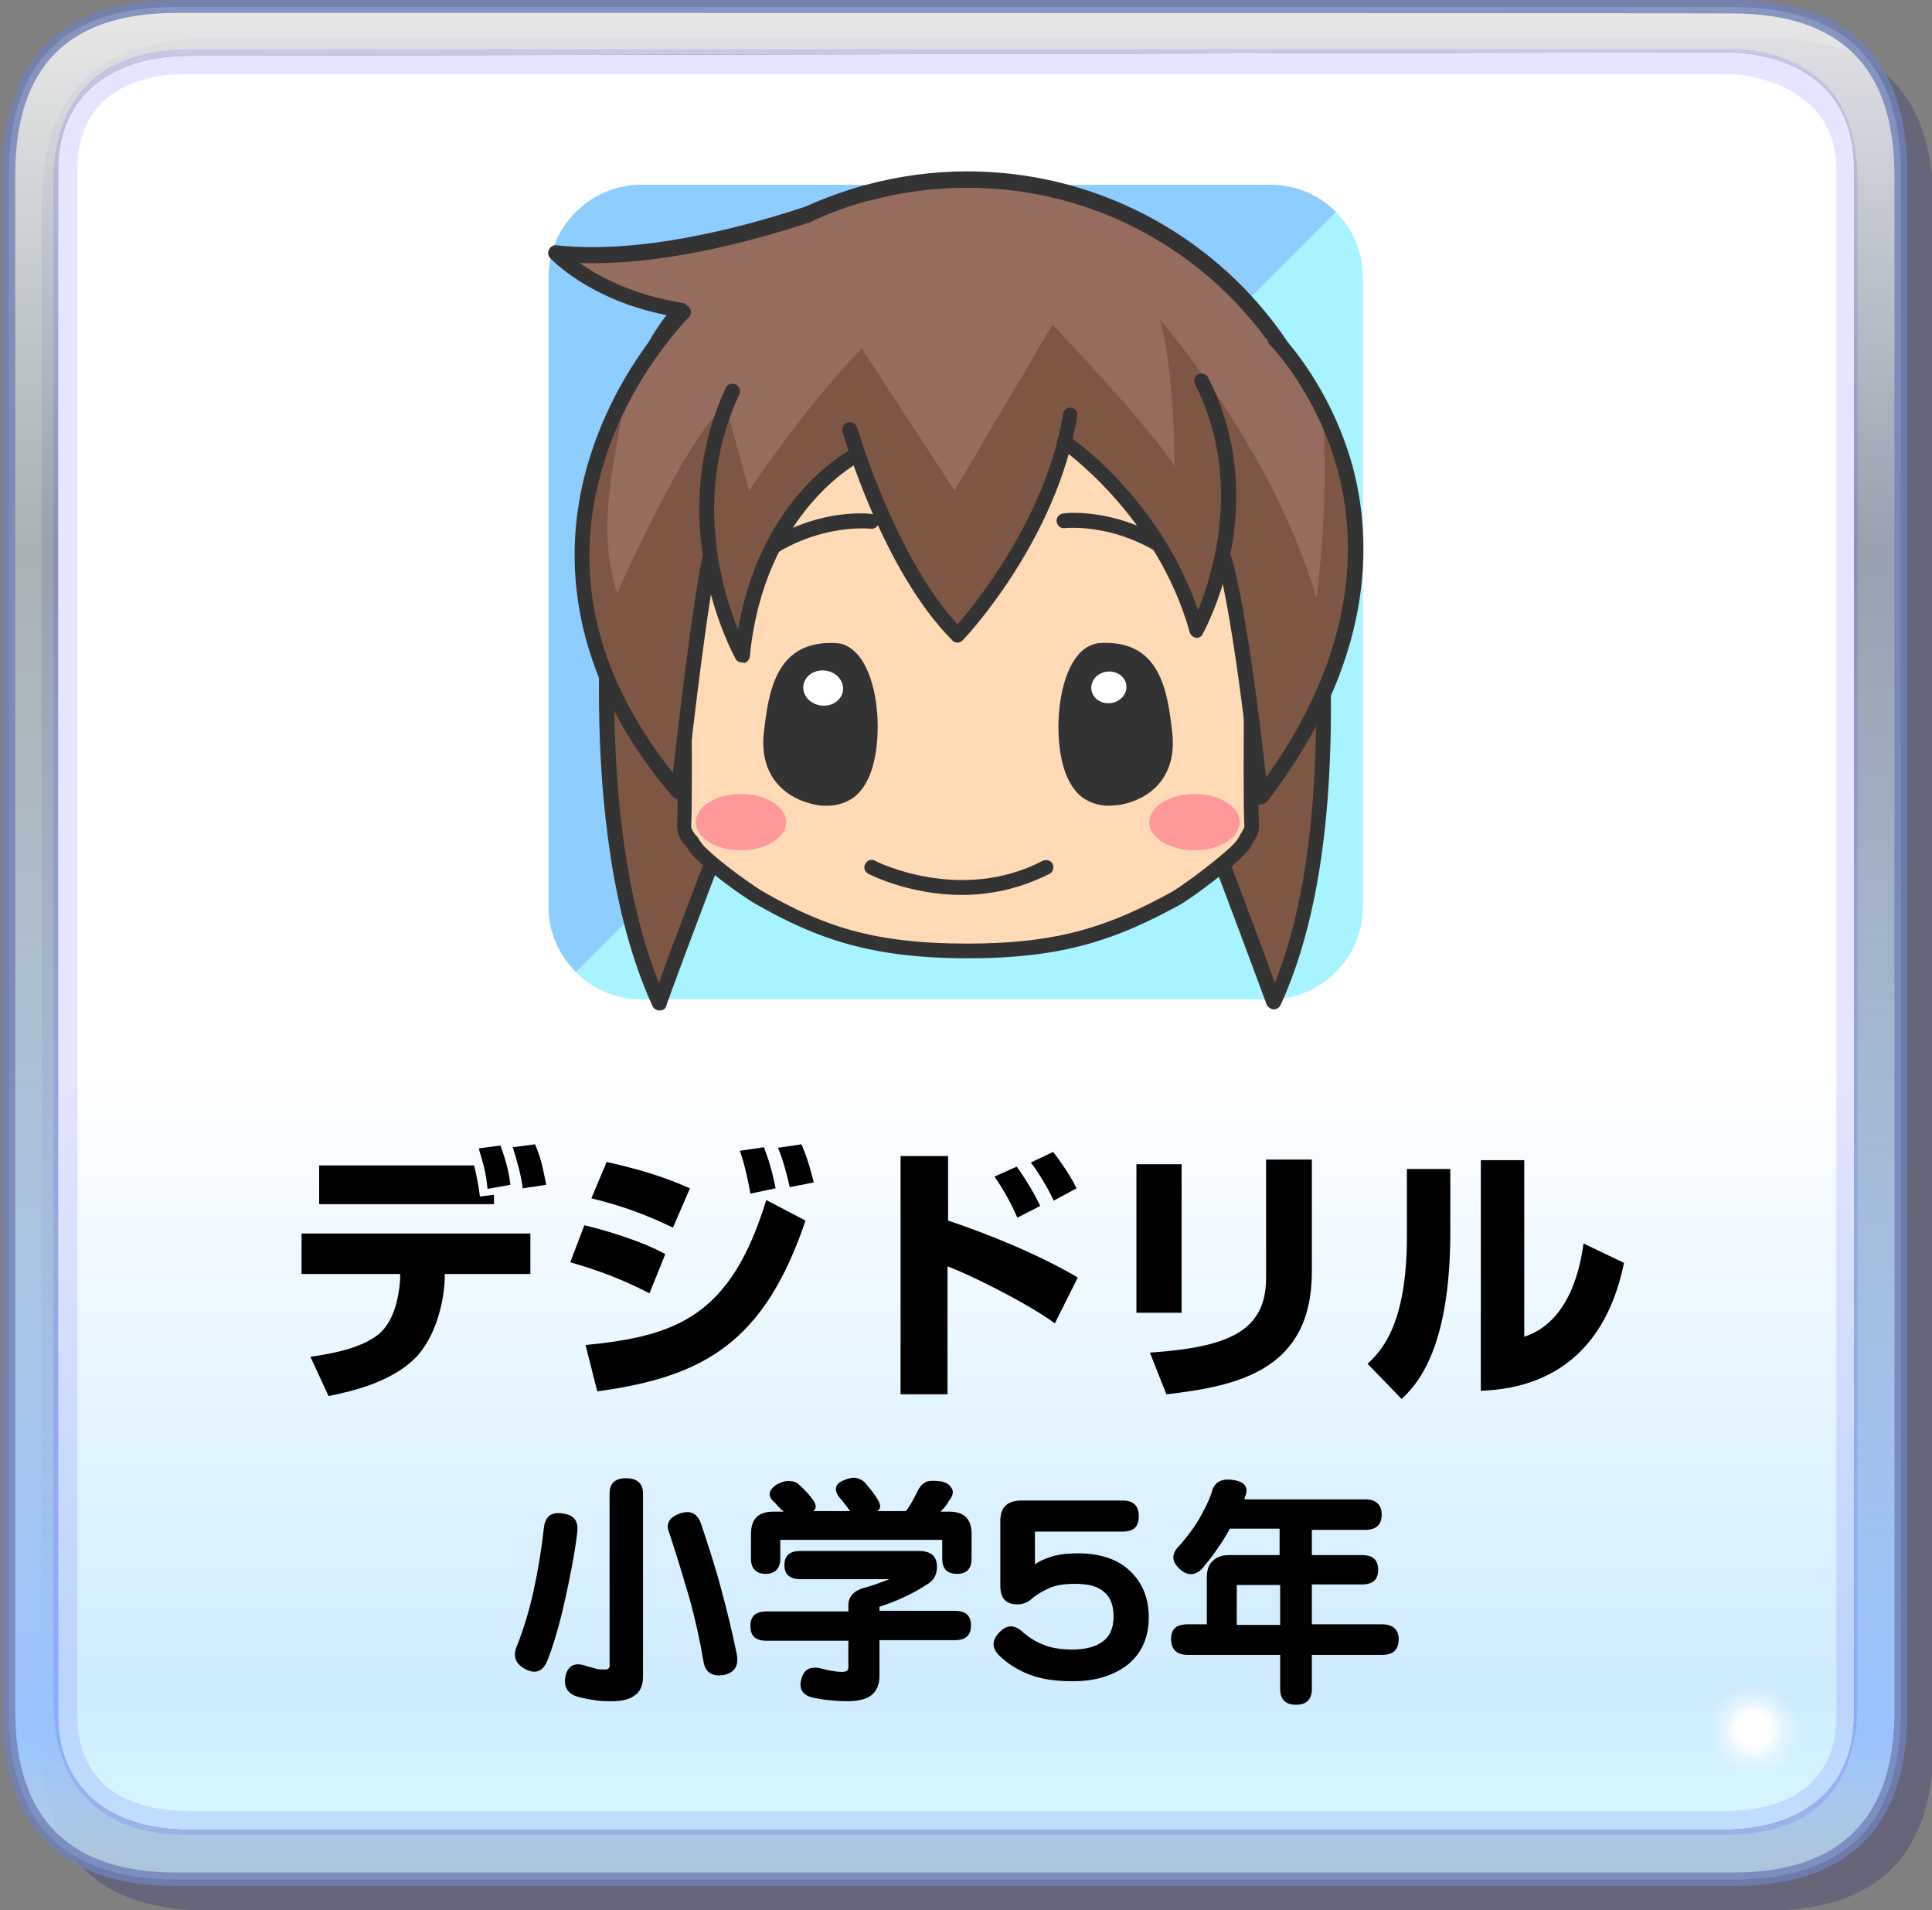
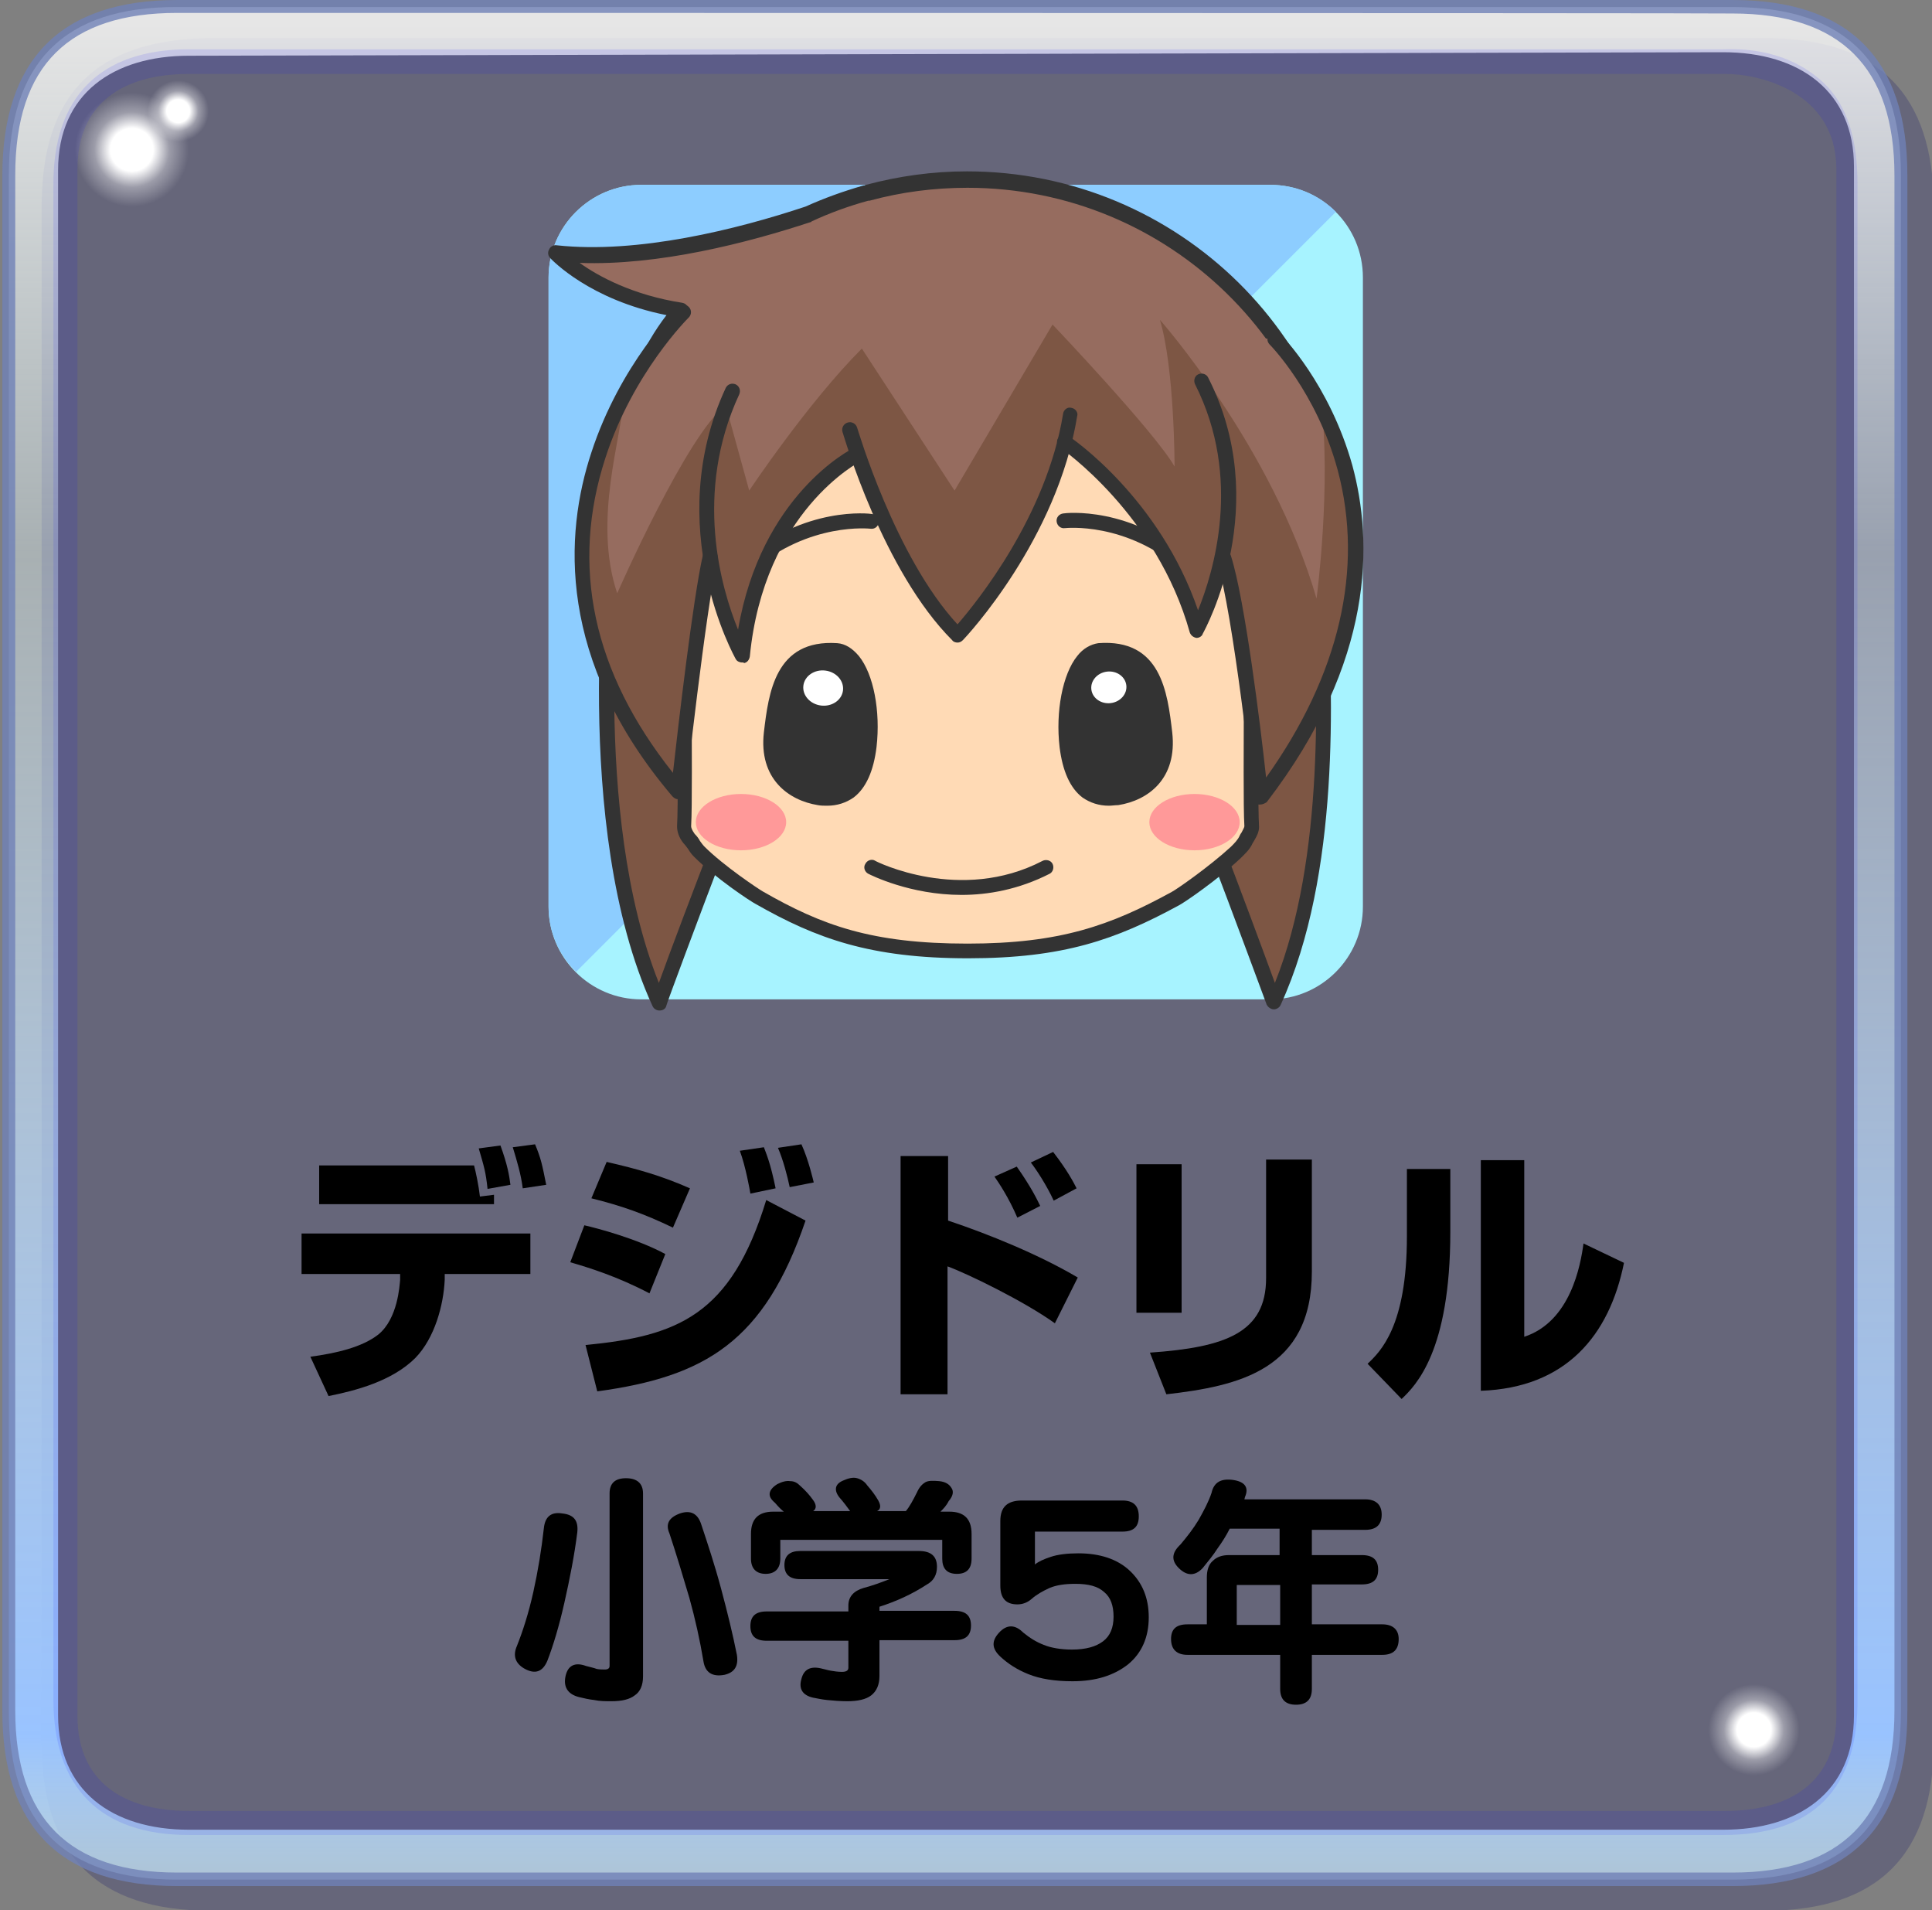
<svg xmlns="http://www.w3.org/2000/svg" version="1.1" id="レイヤー_1" x="0px" y="0px" viewBox="0 0 329.3 325.5" style="enable-background:new 0 0 329.3 325.5;" xml:space="preserve">
  <rect x="0" y="0" width="329.3" height="325.5" fill="#808080" stroke="none" />
  <style type="text/css">
	.st0{fill:#000066;fill-opacity:0.2;}
	.st1{fill:url(#SVGID_1_);}
	.st2{fill:url(#SVGID_00000067232733140388416210000003395482748908768191_);}
	.st3{opacity:0.102;fill:#0000FF;enable-background:new    ;}
	.st4{opacity:0.8;fill:#7081B7;enable-background:new    ;}
	.st5{fill:url(#SVGID_00000132076889916015577150000000356258538251919254_);}
	.st6{fill:url(#SVGID_00000054256416828694785530000006254088041432251810_);}
	.st7{fill:url(#SVGID_00000113343395154756167910000016966822177167669681_);}
	.st8{fill:#A7F3FF;}
	.st9{fill:#8DCDFF;}
	.st10{fill:#966C5F;}
	.st11{fill:#7D5644;}
	.st12{fill:#333333;}
	.st13{fill:#FFDAB5;}
	.st14{fill:#FF9999;}
	.st15{fill:#FFFFFF;}
</style>
  <g>
    <path class="st0" d="M329.6,35.2c0-19.2-9.5-28.7-28.7-28.7H35.8C16.5,6.7,7.1,15.9,7.1,35.2v261.7c0,19.2,9.5,28.7,28.7,28.7   h265.1c19.2,0,28.7-9.5,28.7-28.7V35.2z" />
    <linearGradient id="SVGID_1_" gradientUnits="userSpaceOnUse" x1="704.462" y1="-1368.221" x2="704.462" y2="-1793.373" gradientTransform="matrix(0.793 0 0 -0.794 -396.151 -1093.934)">
      <stop offset="3.500000e-02" style="stop-color:#FFFFFF;stop-opacity:0.8" />
      <stop offset="0.302" style="stop-color:#E5F9FF;stop-opacity:0.4" />
      <stop offset="0.898" style="stop-color:#99C3FF" />
      <stop offset="0.969" style="stop-color:#CCEDFF;stop-opacity:0.702" />
    </linearGradient>
    <path class="st1" d="M324,29.9c0-19.2-9.5-28.7-28.7-28.7H30.2C11,1.1,1.5,10.6,1.5,29.9v261.7c0,19.2,9.5,28.7,28.7,28.7h265.1   c19.2,0,28.7-9.5,28.7-28.7V29.9 M293.7,8.9c13.1,0,22.3,6.7,22.3,19.5v263.9c0,13.1-9.5,19.5-22.3,19.5H32.2   c-13.1,0-22.3-6.7-22.3-19.5V29c0-13.1,9.5-19.5,22.3-19.5L293.7,8.9L293.7,8.9z" />
    <linearGradient id="SVGID_00000044136019656104976780000006431383849215040391_" gradientUnits="userSpaceOnUse" x1="704.638" y1="-1379.57" x2="704.638" y2="-1782.151" gradientTransform="matrix(0.793 0 0 -0.794 -396.151 -1093.934)">
      <stop offset="3.500000e-02" style="stop-color:#FFFFFF" />
      <stop offset="0.565" style="stop-color:#FFFFFF" />
      <stop offset="0.898" style="stop-color:#CEECFF" />
      <stop offset="0.969" style="stop-color:#D6F7FF" />
    </linearGradient>
-     <path style="fill:url(#SVGID_00000044136019656104976780000006431383849215040391_);" d="M293.7,8.9c13.1,0,22.3,6.7,22.3,19.5   v263.9c0,13.1-9.5,19.5-22.3,19.5H32.2c-13.1,0-22.3-6.7-22.3-19.5V29c0-13.1,9.5-19.5,22.3-19.5L293.7,8.9L293.7,8.9z" />
    <path class="st3" d="M293.7,312.7H32.2c-15.1,0-23.1-8.1-23.1-23.1v-258C9,16.5,17.1,8.4,32.2,8.4h261.5c7.5-0.3,13.1,2,17,5.6   c4.2,3.9,5.9,9.8,5.9,17.3v258C316.8,304.9,309,312.7,293.7,312.7z M294.2,12.6c-0.3,0-0.6,0-0.6,0H32.2c-11.2,0-19,5-19,16.2   v263.6c0,11.2,7.8,16.2,19,16.2h261.8c11.2,0,19-5,19-16.2V28.7C312.9,15.4,299.5,12.6,294.2,12.6z" />
    <path class="st4" d="M295.3,321.4H30.2c-19.8,0-29.8-10-29.8-29.8V29.9C0.4,10.1,10.4,0,30.2,0h265.1c19.8,0,29.8,10,29.8,29.8   v261.7C325.2,311.3,315.1,321.4,295.3,321.4z M30.2,2.2c-18.4,0-27.6,8.9-27.6,27.6v261.7c0,18.4,9.2,27.6,27.6,27.6h265.1   c18.4,0,27.6-9.2,27.6-27.6V29.9c0-18.4-9.2-27.6-27.6-27.6C295.3,2.2,30.2,2.2,30.2,2.2z" />
    <radialGradient id="SVGID_00000116225441230598616590000010889885209029037716_" cx="1178.065" cy="-2048.458" r="52.771" gradientTransform="matrix(0.707 0 0 -0.707 -533.939 -1153.483)" gradientUnits="userSpaceOnUse">
      <stop offset="7.800000e-02" style="stop-color:#FFFFFF" />
      <stop offset="0.137" style="stop-color:#FFFFFF;stop-opacity:0.353" />
      <stop offset="0.208" style="stop-color:#FFFFFF;stop-opacity:0" />
    </radialGradient>
    <path style="fill:url(#SVGID_00000116225441230598616590000010889885209029037716_);" d="M307,287.3c-2.2-2.2-4.7-3.3-8.1-3.3   c-3.1,0-5.6,1.1-8.1,3.1c-2.2,2.5-3.1,5.3-3.1,8.1c0,3.1,1.1,5.6,3.1,8.1c2.2,2.2,4.7,3.3,8.1,3.1c3.1,0,5.6-1.1,8.1-3.1   c2.2-2,3.1-4.7,3.1-8.1C310.1,291.8,309,289.6,307,287.3z" />
    <g>
      <path d="M90.4,210.2v6.9H75.8l0,1c-0.2,4.3-1.7,9.9-5,13.3c-4,4-10.3,5.6-14.8,6.5l-3.1-6.7c4.4-0.6,8.8-1.6,11.6-3.8    c3.3-2.7,3.6-8.3,3.7-9.3l0-1H51.4v-6.9H90.4z M80.8,198.6c0.3,1.1,0.8,3.5,1,5.3l2.4-0.3v1.6H54.4v-6.6H80.8z M83.1,202.6    c-0.3-2.9-0.6-3.8-1.5-6.9l3.7-0.5c1.2,3.3,1.5,5.1,1.7,6.7L83.1,202.6z M89.1,202.5c-0.3-2.4-1-4.7-1.7-7l3.8-0.5    c1,2.4,1.2,3.4,1.9,6.9L89.1,202.5z" />
      <path d="M110.7,220.4c-5.5-2.9-10.4-4.4-13.5-5.3l2.4-6.3c2.2,0.5,9,2.3,13.8,4.9L110.7,220.4z M99.8,229.2    c15.6-1.5,24.8-5,30.8-24.7l6.7,3.5c-7,20.6-17.1,26.6-35.5,29.1L99.8,229.2z M114.7,209.2c-5-2.4-8.7-3.7-13.9-5l2.6-6.2    c5.2,1.2,9.2,2.3,14.2,4.5L114.7,209.2z M127.9,203.4c-0.1-0.6-0.8-4.6-1.8-7.3l4.1-0.6c0.4,1.1,1.1,2.6,2,7L127.9,203.4z     M134.6,202.3c-0.4-1.9-1.1-4.6-2-6.7l4-0.6c1.2,2.6,2,6.1,2.1,6.5L134.6,202.3z" />
      <path d="M161.6,197V208c6.9,2.3,15.5,5.8,22.1,9.7l-3.9,7.8c-5.3-3.8-15-8.5-18.3-9.7v21.8h-8V197H161.6z M173.4,207.5    c-1.5-3.5-3.2-6-3.9-7l3.8-1.7c2.6,3.7,3.5,5.7,4,6.7L173.4,207.5z M179.6,204.6c-1.2-2.6-2.9-5.2-3.9-6.5l3.8-1.8    c2.4,3.1,3.5,5.2,4,6.2L179.6,204.6z" />
      <path d="M201.4,223.7h-7.7v-25.3h7.7V223.7z M223.6,216.7c0,16.8-12.6,19.5-24.8,20.9l-2.8-7.1c12.9-0.9,19.8-3.4,19.8-12.7v-20.2    h7.8V216.7z" />
      <path d="M247.2,209.9c0,20.4-5.9,26.2-8.3,28.5l-5.8-6c2.2-2.1,6.7-6.4,6.7-21.7v-11.5h7.4V209.9z M259.8,227.8    c7.9-2.6,9.6-12.2,10.1-15.9l6.9,3.3c-2.5,12.4-9.9,21.3-24.4,21.8v-39.3h7.4V227.8z" />
      <path d="M92.7,260.4c0.2-1.9,1.2-2.8,3.1-2.5c2,0.2,2.8,1.2,2.6,3.2c-0.5,4-1.3,8-2.2,12c-0.9,4-1.9,7.3-2.9,9.9    c-0.8,1.9-2.1,2.4-4,1.3c-1.5-0.9-1.9-2.2-1.2-3.8c1-2.5,2-5.6,2.8-9.2C91.7,267.7,92.3,264,92.7,260.4z M103.9,254.5    c0-1.7,0.9-2.6,2.8-2.6c1.9,0,2.9,0.9,2.9,2.6v31.2c0,1.5-0.5,2.6-1.4,3.2c-0.9,0.7-2.2,1-4,1c-1,0-2,0-2.9-0.2    c-0.9-0.1-1.8-0.3-2.6-0.5c-2-0.5-2.7-1.8-2.3-3.6c0.4-1.8,1.6-2.4,3.5-1.7c0.7,0.2,1.3,0.3,1.8,0.5c0.5,0.1,1,0.1,1.4,0.1    c0.5,0,0.8-0.2,0.8-0.6V254.5z M114.1,261.3c-0.7-1.6-0.1-2.7,1.8-3.4c1.8-0.6,3,0,3.6,1.8c1.1,3.3,2.3,6.9,3.4,11    c1.1,4.1,2,7.8,2.7,11.3c0.3,1.9-0.4,3-2.1,3.4c-2.1,0.4-3.3-0.4-3.6-2.3c-0.6-3.6-1.4-7.2-2.4-10.8    C116.4,268.6,115.3,264.9,114.1,261.3z" />
      <path d="M161.8,257.6c2.5,0,3.8,1.2,3.8,3.8v4.2c0,1.7-0.8,2.6-2.5,2.6c-1.7,0-2.5-0.9-2.5-2.6v-3.2h-27.6v3.2    c0,1.7-0.9,2.6-2.5,2.6c-1.6,0-2.5-0.9-2.5-2.6v-4.2c0-2.5,1.2-3.8,3.8-3.8h1.8c-0.4-0.3-0.9-0.8-1.5-1.5c-0.7-0.6-1-1.1-0.9-1.7    c0.1-0.5,0.5-1,1.3-1.5c0.8-0.4,1.5-0.6,2.2-0.5c0.7,0,1.2,0.3,1.7,0.8c0.9,0.8,1.6,1.6,2.1,2.3c0.7,0.9,0.7,1.6,0.1,2h6.3    c-0.5-0.7-1.1-1.5-1.8-2.3c-0.5-0.6-0.7-1.2-0.6-1.7c0.1-0.5,0.5-0.9,1.2-1.2c0.9-0.4,1.7-0.6,2.4-0.4c0.7,0.2,1.3,0.6,1.7,1.2    c0.7,0.8,1.4,1.7,1.9,2.6c0.5,0.9,0.4,1.5-0.2,1.8h4.9c0.6-0.7,1.2-1.8,1.9-3.2c0.4-0.9,0.9-1.4,1.4-1.7s1.3-0.3,2.4-0.2    c1,0.1,1.7,0.5,2.1,1.2c0.4,0.6,0.2,1.4-0.5,2.2c-0.4,0.8-0.9,1.3-1.4,1.8H161.8z M149.9,274.5h12.8c1.9,0,2.8,0.8,2.8,2.5    s-0.9,2.5-2.8,2.5h-12.8v6.1c0,1.5-0.5,2.6-1.4,3.3c-0.9,0.7-2.3,1-4.1,1c-1.2,0-2.4-0.1-3.4-0.2s-1.8-0.3-2.4-0.4    c-1.8-0.4-2.5-1.5-2-3.2c0.4-1.6,1.5-2.2,3.3-1.8c0.5,0.1,1.1,0.3,1.7,0.4c0.6,0.1,1.2,0.2,1.9,0.2c0.7,0,1.1-0.2,1.1-0.7v-4.6    h-13.9c-1.9,0-2.8-0.8-2.8-2.5s0.9-2.5,2.8-2.5h13.9v-1c0-1.5,0.9-2.5,2.6-3c1.5-0.4,2.9-0.9,4.4-1.5h-15.2    c-1.8,0-2.7-0.8-2.7-2.4c0-1.6,0.9-2.4,2.7-2.4h20.2c2.1,0,3.1,0.9,3.1,2.7c0,1.4-0.6,2.4-1.7,3c-2.6,1.7-5.3,2.9-8.1,3.8V274.5z" />
      <path d="M176.4,261.1v5.5c0.6-0.5,1.5-0.9,2.7-1.3c1.2-0.4,2.8-0.6,4.7-0.6c3.7,0,6.7,1,8.8,3c2.1,2,3.2,4.6,3.2,7.9    c0,3.4-1.2,6.1-3.5,8c-2.4,1.9-5.5,2.9-9.5,2.9c-3,0-5.5-0.4-7.5-1.2s-3.5-1.8-4.8-3c-1.5-1.4-1.5-2.7-0.2-4.1    c1.3-1.4,2.7-1.4,4.1,0c1.1,0.9,2.2,1.6,3.5,2.1c1.2,0.5,2.9,0.8,4.8,0.8c2.4,0,4.1-0.5,5.3-1.4c1.2-0.9,1.8-2.3,1.8-4.2    c0-1.9-0.5-3.3-1.6-4.2c-1.1-1-2.7-1.4-4.9-1.4c-1.8,0-3.2,0.2-4.4,0.7c-1.1,0.5-2.2,1.1-3.1,1.9c-0.7,0.6-1.5,0.9-2.4,0.9    c-1.9,0-2.9-1-2.9-3.2v-11c0-2.4,1.2-3.5,3.7-3.5h17.1c1.9,0,2.8,0.9,2.8,2.7s-0.9,2.6-2.8,2.6H176.4z" />
      <path d="M223.6,260.5v4.5h8.5c1.9,0,2.8,0.8,2.8,2.5s-0.9,2.5-2.8,2.5h-8.5v6.8h12c1.8,0,2.8,0.9,2.8,2.5c0,1.8-0.9,2.7-2.8,2.7    h-12v5.8c0,1.8-0.9,2.7-2.7,2.7c-1.8,0-2.7-0.9-2.7-2.7v-5.8h-15.8c-1.8,0-2.8-0.9-2.8-2.7c0-1.7,0.9-2.5,2.8-2.5h3.3v-8    c0-1.2,0.3-2.2,1-2.8c0.7-0.7,1.6-1,2.8-1h8.6v-4.5h-8.5c-0.6,1.2-1.3,2.3-2.1,3.4c-0.7,1.1-1.6,2.2-2.5,3.3    c-1.3,1.4-2.7,1.4-4.1,0c-1.3-1.3-1.2-2.6,0.3-4c1.1-1.3,2.2-2.7,3.1-4.2c0.9-1.6,1.7-3.1,2.2-4.6c0.4-1.8,1.6-2.5,3.7-2.2    c2,0.3,2.7,1.3,2,2.9l-0.1,0.4h20.6c1.8,0,2.8,0.9,2.8,2.6c0,1.7-0.9,2.6-2.8,2.6H223.6z M210.8,276.9h7.4v-6.8h-7.4V276.9z" />
    </g>
    <radialGradient id="SVGID_00000062152680316535822400000011392930300050298011_" cx="-449.9" cy="-572.082" r="37.149" gradientTransform="matrix(1.257 0 0 -1.257 588.004 -693.602)" gradientUnits="userSpaceOnUse">
      <stop offset="7.800000e-02" style="stop-color:#FFFFFF" />
      <stop offset="0.137" style="stop-color:#FFFFFF;stop-opacity:0.353" />
      <stop offset="0.208" style="stop-color:#FFFFFF;stop-opacity:0" />
    </radialGradient>
    <path style="fill:url(#SVGID_00000062152680316535822400000011392930300050298011_);" d="M32.4,15.6c-2.8-2.8-6.1-3.9-10-3.9   s-7.3,1.1-9.8,3.9s-4.2,6.1-4.2,10s1.4,7.3,4.2,10s6.1,4.2,10,4.2s7.3-1.4,10-4.2s4.2-5.9,4.2-10C36.6,21.8,35.2,18.4,32.4,15.6z" />
    <radialGradient id="SVGID_00000158027416808291796010000006487257545006998677_" cx="1330.297" cy="-2015.938" r="40.05" gradientTransform="matrix(0.628 0 0 -0.629 -805.063 -1249.094)" gradientUnits="userSpaceOnUse">
      <stop offset="7.800000e-02" style="stop-color:#FFFFFF" />
      <stop offset="0.137" style="stop-color:#FFFFFF;stop-opacity:0.353" />
      <stop offset="0.208" style="stop-color:#FFFFFF;stop-opacity:0" />
    </radialGradient>
    <path style="fill:url(#SVGID_00000158027416808291796010000006487257545006998677_);" d="M36.3,12.6C35,11.2,33,10.3,31,10.3   s-3.9,0.8-5.6,2.2c-1.7,1.7-2.2,3.3-2.2,5.6s0.6,3.9,2.2,5.3c1.7,1.7,3.3,2.2,5.3,2.2s3.9-0.6,5.3-2.2c1.7-1.4,2.2-3.3,2.2-5.3   C38.6,16.2,37.7,14.2,36.3,12.6z" />
    <g>
      <g>
        <path class="st8" d="M216.5,31.5H109.3c-8.7,0-15.8,7.1-15.8,15.8v18.9v69.4v18.9c0,8.7,7.1,15.8,15.8,15.8h107.2     c8.7,0,15.8-7.1,15.8-15.8v-18.9V66.2V47.3C232.3,38.5,225.2,31.5,216.5,31.5z" />
        <path class="st9" d="M98.2,165.6L227.7,36.1c-2.9-2.9-6.8-4.6-11.2-4.6H109.3c-8.7,0-15.8,7.1-15.8,15.8v18.9v69.4v18.9     C93.5,158.8,95.3,162.8,98.2,165.6z" />
      </g>
      <g>
        <g>
          <path class="st10" d="M229.1,94.1c0-35-28.7-63.3-64.2-63.3c-5.9,0-11.6,0.8-17,2.3c0,0-0.1,0-0.1,0c0,0-0.1,0-0.1,0.1      c-3.4,0.9-6.7,2.1-9.8,3.6c-10.8,3.6-28.6,8.2-43,6.6c0,0,7,7.4,21.3,9.7c-9.1,10.5-10.7,24.1-11.2,38.9l0,0      c0,0-6.5,48.5,7.6,79.1c0,0,5.8-15.9,10.8-28.7c11.2,9.5,25.8,15.2,41.7,15.2c15.9,0,30.4-5.7,41.6-15.1      c4.9,12.7,10.7,28.6,10.7,28.6c11.7-25.6,7.9-63.5,7.7-75.4C224.9,95.1,229.1,94.6,229.1,94.1z" />
          <path class="st11" d="M112.4,171c0,0,5.8-15.9,10.8-28.7c11.2,9.5,25.8,15.2,41.7,15.2c15.9,0,30.4-5.7,41.6-15.1      c4.9,12.7,10.7,28.6,10.7,28.6c10-21.8,8.7-52.6,7.9-68.6c-30.9-0.8-92.7-2.5-121-3.3C103,113.7,101.7,147.5,112.4,171z" />
          <path class="st12" d="M112.4,172.2c-0.5,0-1-0.3-1.2-0.8c-14-30.6-7.7-79.3-7.7-79.8c0,0,0,0,0-0.1c0.5-13.2,1.7-26.9,10.1-37.8      c-13.1-2.6-19.5-9.4-19.8-9.7c-0.4-0.4-0.5-1-0.2-1.5c0.2-0.5,0.8-0.8,1.3-0.7c13.8,1.5,30.7-2.7,42.4-6.6      c3.1-1.4,6.4-2.6,9.9-3.6l0.1,0c0.1,0,0.2-0.1,0.2-0.1c0,0,0.1,0,0.1,0c5.6-1.5,11.4-2.3,17.2-2.3c36.1,0,65.5,29,65.5,64.6      c0,1.3-1.2,1.6-3.1,2c-0.3,0.1-0.7,0.2-1.1,0.3c0,1.5,0.1,3.4,0.2,5.5c0.8,16.5,2.2,47.3-8,69.6c-0.2,0.5-0.7,0.8-1.2,0.8      c-0.5,0-1-0.4-1.2-0.8c-0.1-0.2-5.4-14.7-10.1-26.9c-11.6,9.2-26.1,14.3-41,14.3c-15,0-29.5-5.1-41.1-14.3      c-4.7,12.3-10.1,26.8-10.1,27C113.5,171.9,113,172.2,112.4,172.2C112.5,172.2,112.4,172.2,112.4,172.2z M106.1,92.2      c-0.4,3.3-5.4,46.2,6.2,75.3c1.9-5.3,6.1-16.4,9.7-25.7c0.2-0.4,0.5-0.7,0.9-0.8c0.4-0.1,0.8,0,1.2,0.3      c11.4,9.6,25.9,14.9,40.8,14.9c14.9,0,29.4-5.3,40.8-14.8c0.3-0.3,0.7-0.4,1.1-0.3c0.4,0.1,0.7,0.4,0.9,0.8      c3.6,9.3,7.7,20.4,9.6,25.6c8.6-21.5,7.2-51,6.5-65.5c-0.1-2.5-0.2-4.7-0.2-6.4c0-1.3,1.2-1.6,3.1-2c0.3-0.1,0.8-0.2,1.1-0.3      C227.3,59.5,199.3,32,164.9,32c-5.6,0-11.2,0.7-16.7,2.2c0,0-0.1,0-0.1,0c0,0-0.1,0-0.1,0c-3.3,0.9-6.6,2.1-9.6,3.5      c0,0-0.1,0-0.1,0.1c-10.9,3.6-26.1,7.5-39.5,7c3.2,2.3,9.1,5.5,17.5,6.8c0.5,0.1,0.8,0.4,1,0.8c0.2,0.4,0.1,0.9-0.2,1.3      c-9.2,10.6-10.4,24.6-10.9,38.1C106.2,92,106.2,92.1,106.1,92.2z" />
          <path class="st13" d="M210.7,145.1c0.7-0.7,1.3-1.3,1.8-2.2c0.4-0.9,0.9-1.5,0.9-2.2c-0.2-4-0.1-21.1-0.1-25      c0-3.1,2.4-21.1,3.3-29C206.2,67.6,186.9,58,165,58c-22.2,0-41.5,8.1-51.8,27.4c0.9,7,3.5,27.2,3.5,30.3c0,4,0.1,21.1-0.1,25      c0,0.7,0.2,1.3,0.9,2.2c0.7,0.7,1.1,1.5,1.8,2.2c3.5,3.5,9.4,7.5,10.3,7.9c10.8,6.1,19.6,9,35.4,9c15.8,0,24.7-3.1,35.4-9      C201.3,152.6,207,148.6,210.7,145.1z" />
          <ellipse class="st14" cx="126.3" cy="140.1" rx="7.7" ry="4.8" />
          <ellipse class="st14" cx="203.6" cy="140.1" rx="7.7" ry="4.8" />
          <path class="st12" d="M165,163.3c-16.7,0-25.9-3.4-36.1-9.2c-1-0.5-7-4.5-10.6-8.1c-0.4-0.4-0.7-0.8-1-1.3      c-0.3-0.4-0.5-0.7-0.7-0.9c0,0-0.1-0.1-0.1-0.1c-0.8-1-1.1-2-1.1-2.9c0.2-3.2,0.1-14.9,0.1-21.1c0-1.7,0-3.1,0-3.9      c0-2.5-1.9-17.8-3-26l-0.5-4.1c0-0.3,0-0.5,0.1-0.7c9.8-18.4,28.1-28.1,52.9-28.1c23.4,0,42.6,10.7,52.7,29.4      c0.1,0.2,0.2,0.5,0.1,0.7c-0.3,2.7-0.8,6.5-1.3,10.5c-0.9,7.7-2,16.4-2,18.4c0,0.8,0,2.2,0,3.9c0,6.3-0.1,18,0.1,21.1      c0,0.9-0.4,1.6-0.8,2.3c-0.1,0.2-0.2,0.3-0.3,0.5c-0.5,1.1-1.3,1.8-2,2.5c0,0,0,0,0,0c-3.8,3.6-9.6,7.6-10.6,8.1      C190.2,160.1,181.3,163.3,165,163.3z M118.4,142.1c0.4,0.4,0.7,0.8,0.9,1.2c0.3,0.4,0.5,0.7,0.7,0.9c3.4,3.4,9.3,7.3,10,7.7      c10.1,5.8,18.6,8.9,34.9,8.9c15.8,0,24.4-3.1,34.8-8.8c0.8-0.4,6.4-4.3,10.1-7.7c0.6-0.6,1.2-1.2,1.5-1.9      c0.1-0.2,0.2-0.4,0.3-0.5c0.2-0.4,0.5-0.9,0.5-1.1c-0.2-3.1-0.1-14.4-0.1-21.1c0-1.7,0-3.1,0-3.9c0-2.1,1-10.5,2-18.7      c0.5-3.8,0.9-7.4,1.2-10c-9.7-17.6-28-27.8-50.3-27.8c-16.5,0-38.6,4.6-50.5,26.4l0.5,3.7c1.5,12,3,23.9,3,26.3      c0,0.8,0,2.2,0,3.9c0,6.7,0.1,18-0.1,21.2C117.8,141,117.9,141.4,118.4,142.1z M210.7,145.1L210.7,145.1L210.7,145.1z" />
          <path class="st12" d="M127.5,97.5c-0.4,0-0.7-0.1-1-0.4c-0.5-0.5-0.4-1.3,0.1-1.8c10.6-9.1,21.6-7.8,22.1-7.7      c0.7,0.1,1.2,0.7,1.1,1.4c-0.1,0.7-0.7,1.2-1.4,1.1c-0.1,0-10.4-1.2-20.1,7.1C128.1,97.5,127.8,97.5,127.5,97.5z" />
          <path class="st12" d="M163.9,152.5c-8.8,0-15.5-3.4-15.9-3.6c-0.6-0.3-0.9-1.1-0.5-1.7c0.3-0.6,1.1-0.9,1.7-0.5      c0.1,0.1,14.5,7.3,28.5,0c0.6-0.3,1.4-0.1,1.7,0.5c0.3,0.6,0.1,1.4-0.5,1.7C173.6,151.6,168.4,152.5,163.9,152.5z" />
          <g>
            <path class="st12" d="M148.1,127.1c-0.9,7.5-4.4,9.4-8.6,8.8c-4.2-0.7-9-3.5-8.1-11c0.9-7.5,3.1-15.6,11.2-14.1       C146.8,111.8,148.9,119.7,148.1,127.1z" />
            <path class="st12" d="M141,137.3c-0.5,0-1.1,0-1.6-0.1c-5-0.8-10.1-4.5-9.2-12.4c0.8-6.7,1.9-15.9,12.5-15.2       c1.4,0.1,2.6,0.9,3.7,2.2c2.5,3.1,3.7,9.4,3,15.5c-0.5,4.1-1.8,7-3.9,8.6C144.2,136.8,142.7,137.3,141,137.3z M141.4,112.1       c-6.7,0-7.9,5.2-8.8,13c-0.9,7.5,4.7,9.2,7.1,9.6c1.7,0.3,3.1,0,4.2-0.8c1.5-1.2,2.5-3.5,2.9-6.9c0.6-5.3-0.4-11-2.5-13.6       c-0.6-0.8-1.3-1.2-1.9-1.2C142.1,112.1,141.7,112.1,141.4,112.1z" />
            <ellipse transform="matrix(0.122 -0.993 0.993 0.122 6.724 242.158)" class="st15" cx="140.2" cy="117.3" rx="3" ry="3.4" />
          </g>
          <path class="st12" d="M202.4,97.6c-0.3,0-0.6-0.1-0.8-0.3c-9.7-8.5-20-7.3-20.1-7.3c-0.7,0.1-1.3-0.4-1.4-1.1      c-0.1-0.7,0.4-1.3,1.1-1.4c0.5-0.1,11.5-1.3,22,7.9c0.5,0.5,0.6,1.2,0.1,1.8C203.1,97.5,202.8,97.6,202.4,97.6z" />
          <g>
            <path class="st12" d="M181.9,127.1c0.9,7.5,4.4,9.4,8.6,8.8c4.2-0.7,9-3.5,8.1-11c-0.9-7.5-3.1-15.6-11.2-14.1       C183.2,111.8,181,119.7,181.9,127.1z" />
            <path class="st12" d="M189,137.3c-1.7,0-3.2-0.5-4.5-1.4c-2.1-1.6-3.4-4.5-3.9-8.6c-0.7-6,0.5-12.4,3-15.5c1-1.3,2.3-2,3.6-2.2       c10.7-0.8,11.8,8.4,12.6,15.2c0.9,7.9-4.1,11.6-9.2,12.4C190.1,137.2,189.5,137.3,189,137.3z M188.5,112.1c-0.3,0-0.7,0-1,0       c-0.6,0.1-1.3,0.5-1.9,1.2c-2,2.6-3.1,8.3-2.5,13.6c0.4,3.4,1.4,5.7,2.9,6.9c1.1,0.8,2.5,1.1,4.2,0.8c2.4-0.4,8-2.1,7.1-9.6       C196.4,117.3,195.3,112.1,188.5,112.1z" />
            <ellipse transform="matrix(0.993 -0.122 0.122 0.993 -12.869 23.898)" class="st15" cx="188.9" cy="117.1" rx="3" ry="2.7" />
          </g>
          <path class="st10" d="M217.2,57.7h-28c0.1-0.2,0.1-0.4,0.1-0.7c0-3.7-11.6-6.7-25.8-6.7s-25.8,3-25.8,6.7c0,0.2,0,0.4,0.1,0.7      l-21.8-3.2c0,0-30,25-9.6,67.1c0,0,9.2-20.7,14.6-26.6c1.6,9.9,5.4,16.6,5.4,16.6c1.6-16.9,9.5-26.3,14.8-30.8l4.9-3.4h0      c2.5,7.2,8.4,22.3,17,30.9c0,0,13.6-14.3,18.2-33c0,0,16.8,11.3,22.6,32.2c0,0,2.8-5,4.4-12.6l0.2,0.2      c5.4,5.9,14.6,26.6,14.6,26.6C243.6,85.4,217.2,57.7,217.2,57.7z" />
          <path class="st11" d="M224.4,102c-7.5-25.8-26.7-47.5-26.7-47.5c2.5,8.3,2.5,25,2.5,25c-3.3-5.8-20.8-24.2-20.8-24.2l-16.7,28.3      l-15.8-24.2c-9.2,9.2-19.2,24.2-19.2,24.2l-4-14.5c-6.5,4.7-18.5,32-18.5,32c-4.2-12.5,0.8-26.6,1.1-33.3      c-9.4,12.6-13.6,45,9.8,65.8c0,0,2.5-28.3,5-38.7c1.6,9.9,5.4,16.6,5.4,16.6c1.6-16.9,9.5-26.3,14.8-30.8l4.9-3.4h0      c2.5,7.2,8.4,22.3,17,30.9c0,0,13.6-14.3,18.2-33c0,0,16.8,11.3,22.6,32.2c0,0,2.8-5,4.4-12.6l0.2,0.2      c2.6,8.7,5.9,41.2,5.9,41.2c19.2-22.5,19.6-56.8,10.6-68.3C227,82.5,224.4,102,224.4,102z" />
          <path class="st12" d="M163.2,109.5c-0.3,0-0.7-0.1-0.9-0.4c-11.8-11.8-18.4-34.6-18.7-35.5c-0.2-0.7,0.2-1.4,0.9-1.6      c0.7-0.2,1.4,0.2,1.6,0.9c0.1,0.2,6.4,21.9,17.1,33.5c3.3-3.8,15.2-18.5,18-35.9c0.1-0.7,0.8-1.2,1.4-1c0.7,0.1,1.2,0.8,1,1.4      c-3.4,21-18.8,37.5-19.5,38.2C163.8,109.4,163.5,109.5,163.2,109.5C163.2,109.5,163.2,109.5,163.2,109.5z" />
          <path class="st12" d="M126.5,112.9c-0.4,0-0.9-0.2-1.1-0.6c-0.1-0.2-12.7-22.5-1.7-46.2c0.3-0.6,1-0.9,1.7-0.6      c0.6,0.3,0.9,1,0.6,1.7c-7.8,16.8-3.1,33-0.2,40.1c3.9-22.9,19.1-30.7,19.8-31c0.6-0.3,1.4-0.1,1.7,0.6c0.3,0.6,0.1,1.4-0.6,1.7      c-0.2,0.1-16.5,8.5-18.9,33.3c-0.1,0.5-0.4,1-1,1.1C126.7,112.8,126.6,112.9,126.5,112.9z" />
          <path class="st12" d="M204,108.7c0,0-0.1,0-0.1,0c-0.5-0.1-0.9-0.4-1.1-0.9c-5.6-20.1-21.9-31.4-22.1-31.5      c-0.6-0.4-0.7-1.2-0.3-1.7c0.4-0.6,1.2-0.7,1.7-0.3c0.7,0.4,15.6,10.7,22.1,29.7c2.6-6.4,7.6-22.5-0.5-38.5      c-0.3-0.6-0.1-1.4,0.5-1.7c0.6-0.3,1.4-0.1,1.7,0.5c11.1,21.7-0.4,42.8-0.9,43.7C204.9,108.4,204.4,108.7,204,108.7z" />
          <path class="st12" d="M115.6,136.2c-0.4,0-0.7-0.2-1-0.5C94.9,112.5,96.2,91,100.8,77.1c4.9-15,14.4-24.4,14.8-24.8      c0.5-0.5,1.3-0.5,1.8,0c0.5,0.5,0.5,1.3,0,1.8c-0.1,0.1-9.5,9.4-14.2,23.9c-6,18.4-2.2,36.5,11.5,53.7c0.9-8,3.4-29.6,5.1-37.1      c0.2-0.7,0.8-1.1,1.5-1c0.7,0.2,1.1,0.8,1,1.5c-2,8.9-5.4,39.5-5.4,39.8c-0.1,0.5-0.4,0.9-0.9,1.1      C115.9,136.2,115.8,136.2,115.6,136.2z" />
          <path class="st12" d="M214.8,137.1c-0.1,0-0.2,0-0.3,0c-0.5-0.1-0.9-0.6-0.9-1.1c0-0.3-3.4-31.6-6.2-40.5      c-0.2-0.7,0.1-1.4,0.8-1.6c0.7-0.2,1.4,0.1,1.6,0.8c2.4,7.5,5.1,29.4,6,37.8c12.5-17.5,16.7-35.6,12.2-52.4      c-3.6-13.3-11.5-21.3-11.6-21.4c-0.5-0.5-0.5-1.3,0-1.8c0.5-0.5,1.3-0.5,1.8,0c0.3,0.3,8.4,8.5,12.3,22.4      c3.5,12.9,3.9,33.3-14.6,57.4C215.6,136.9,215.2,137.1,214.8,137.1z" />
        </g>
      </g>
    </g>
  </g>
</svg>